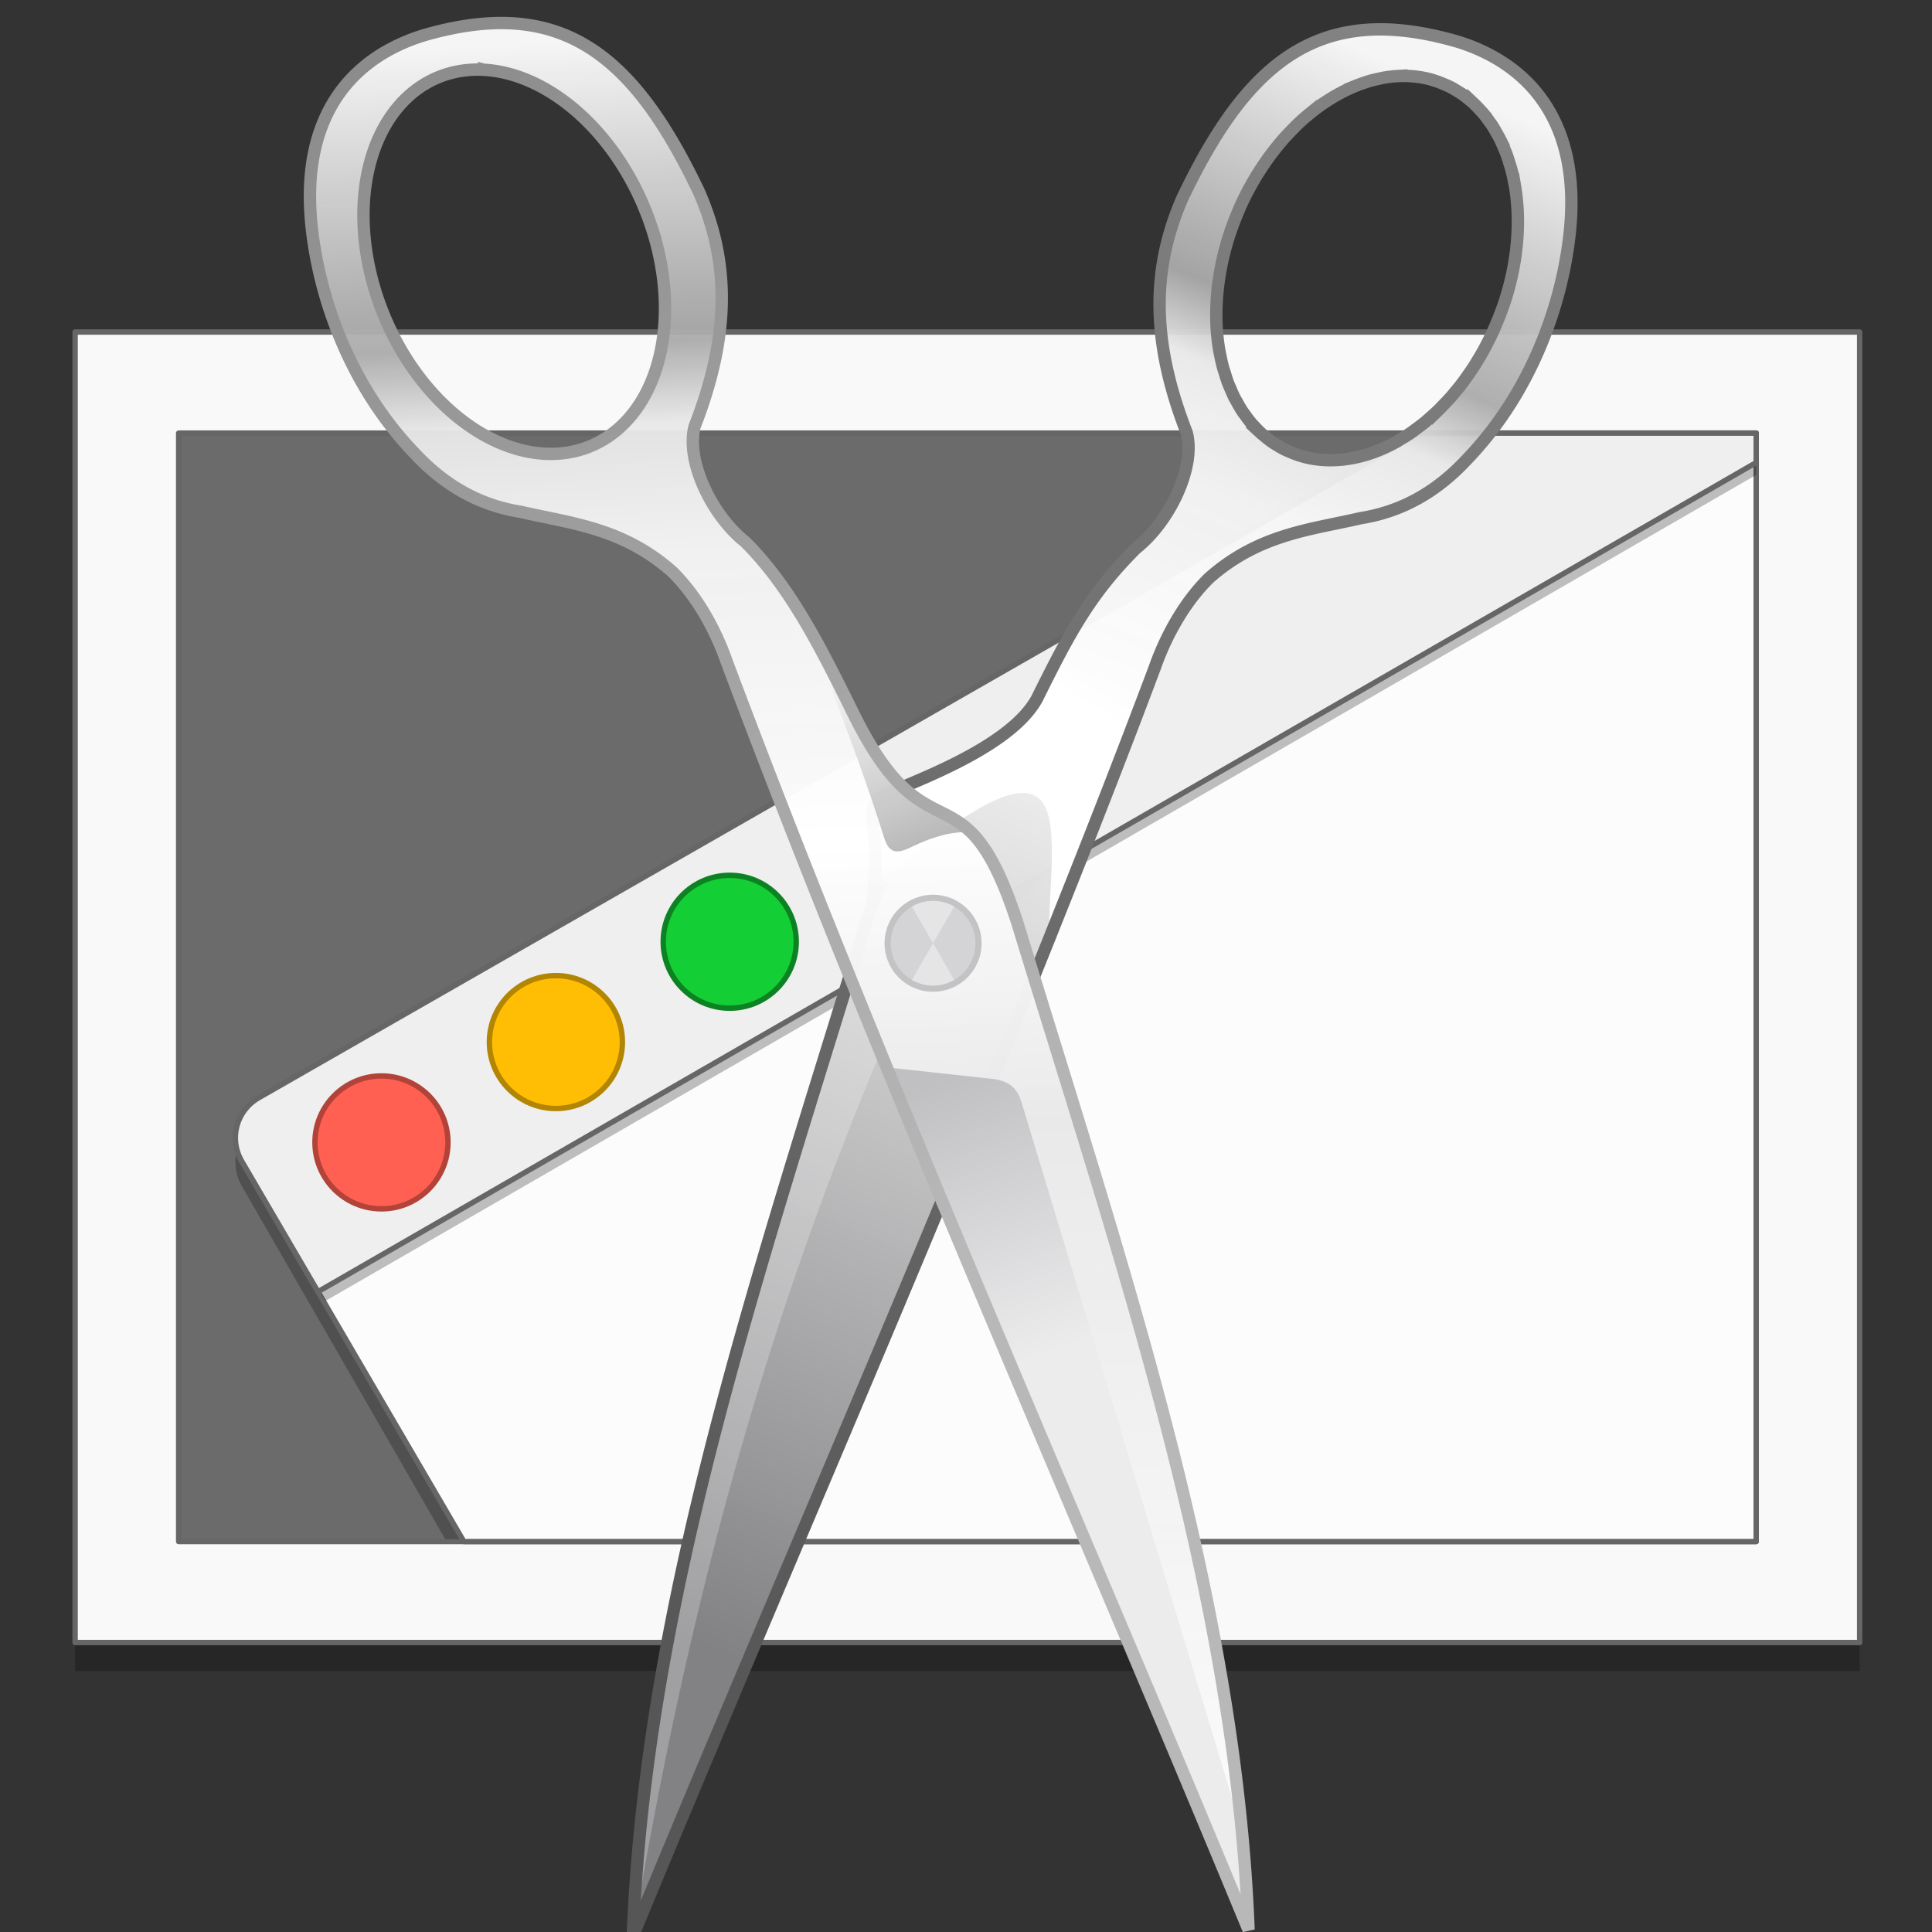
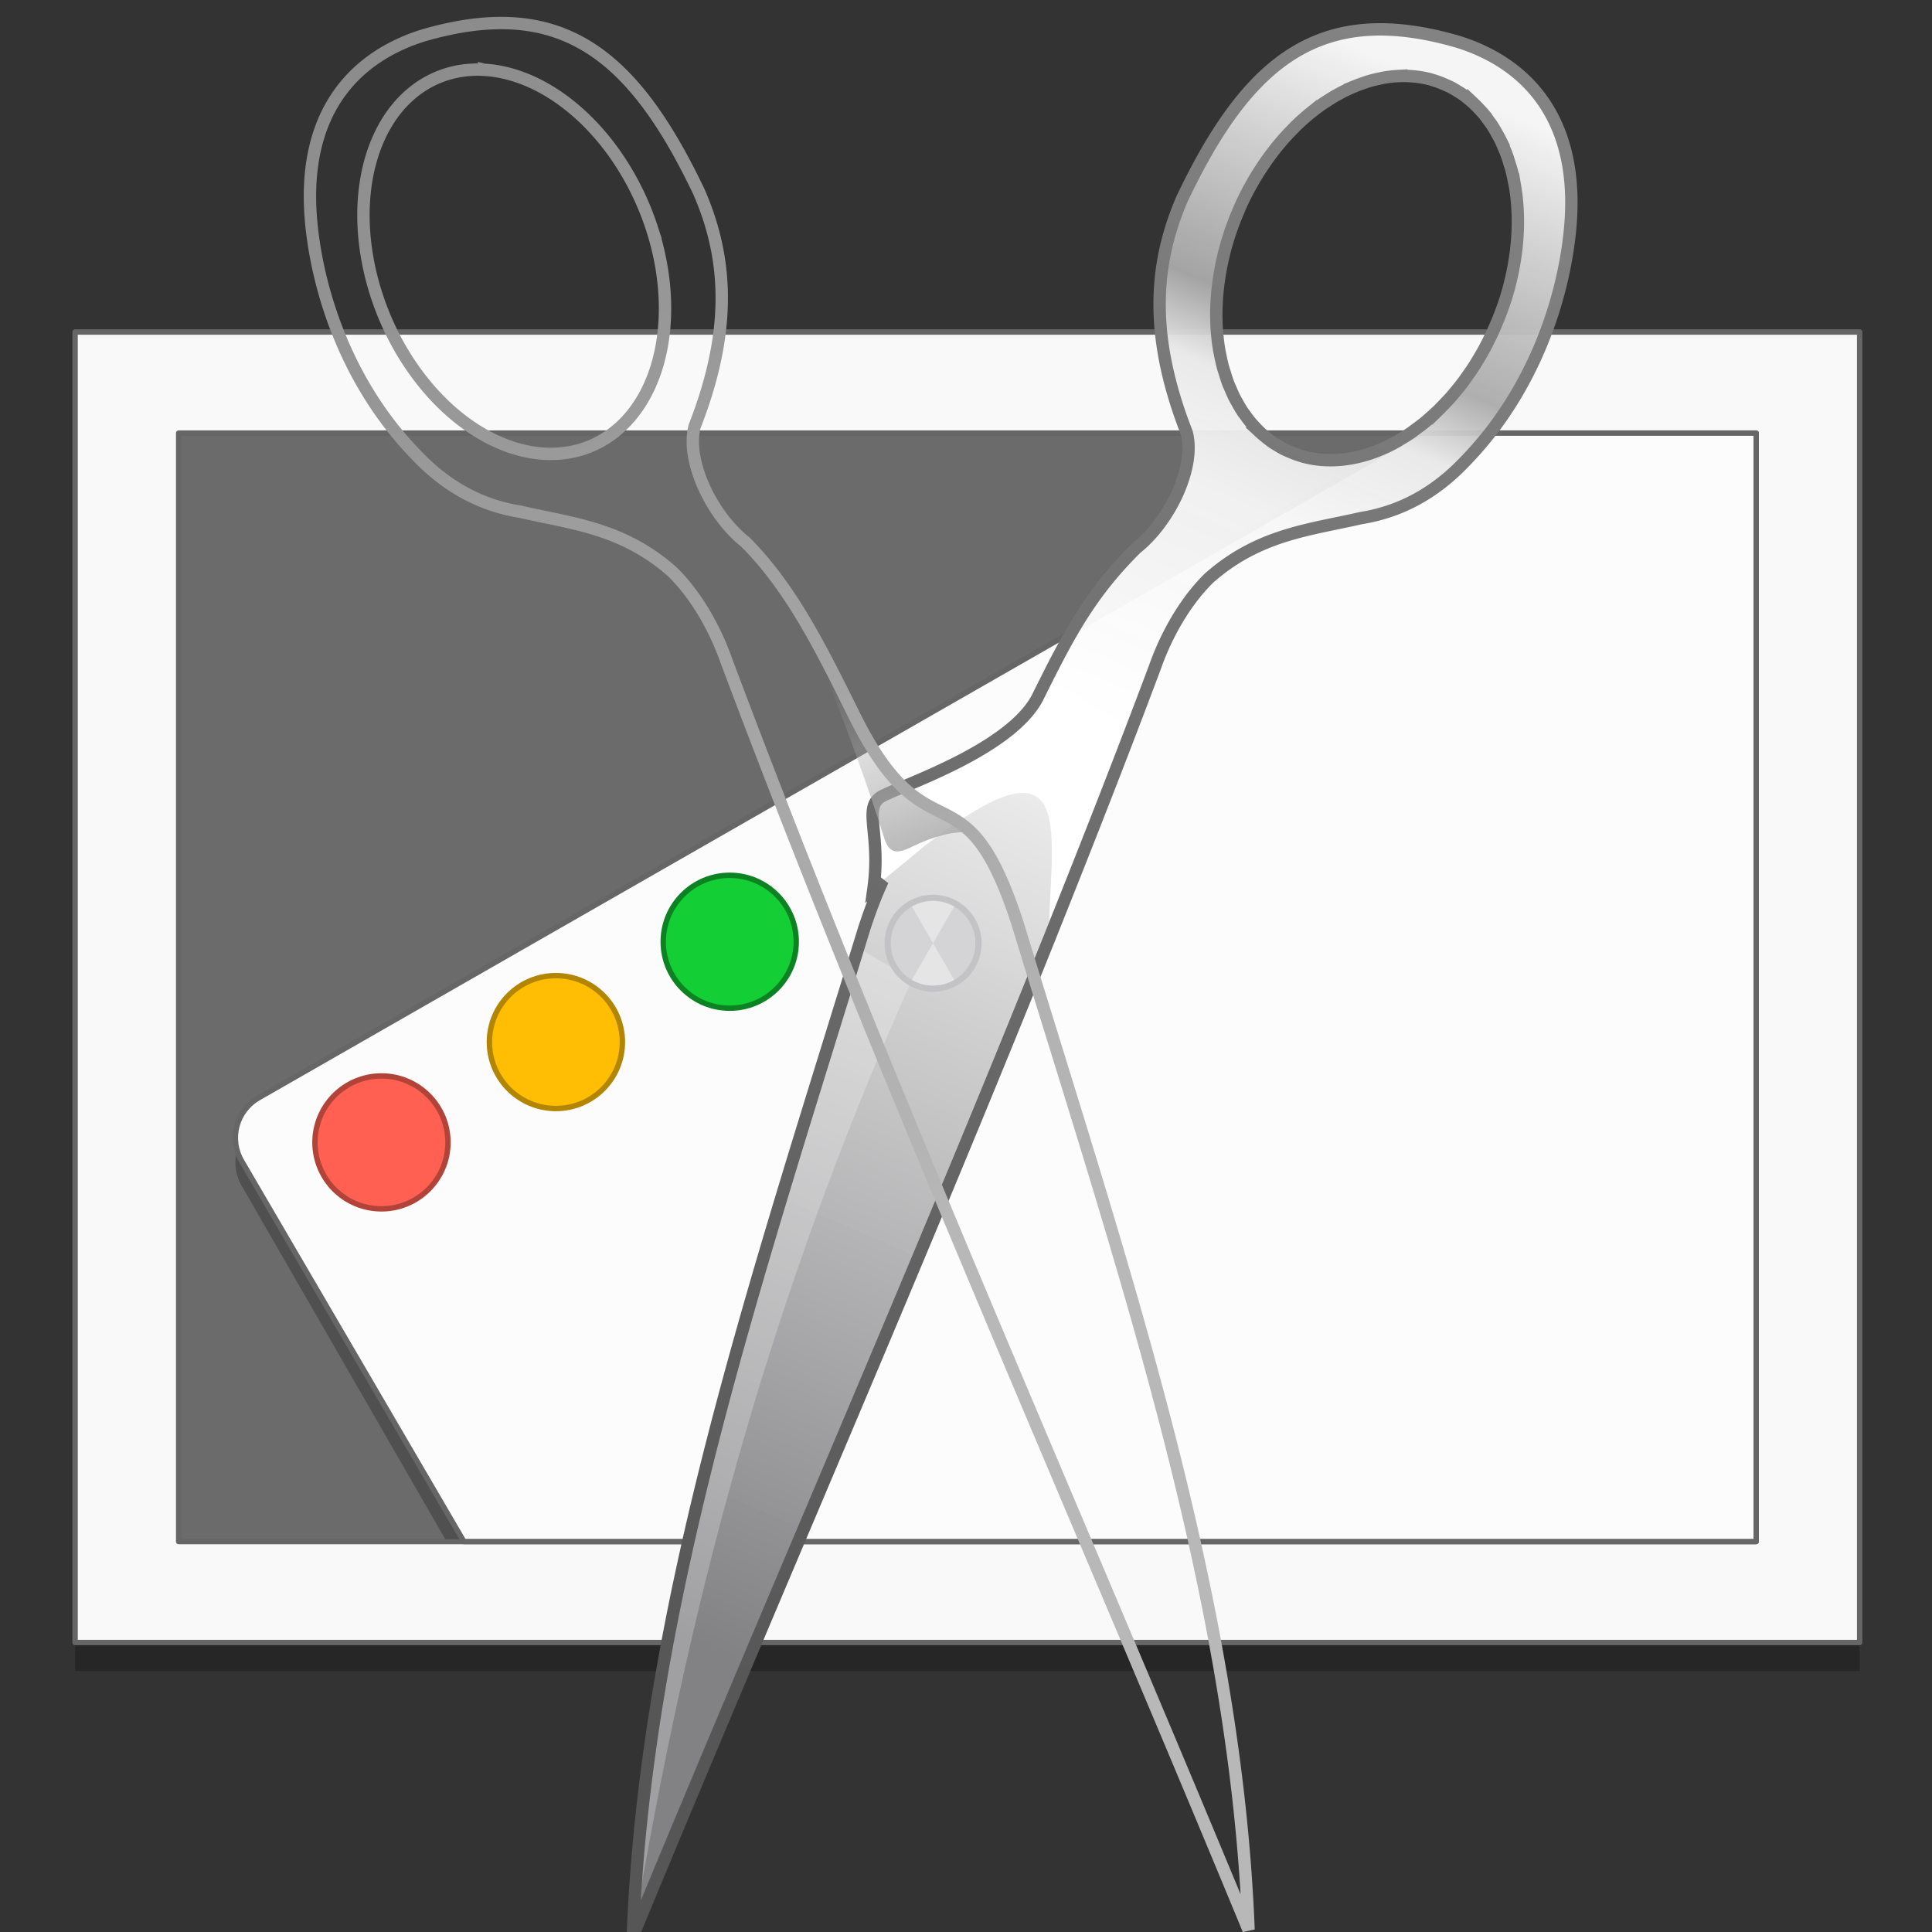
<svg xmlns="http://www.w3.org/2000/svg" xmlns:ns1="http://sodipodi.sourceforge.net/DTD/sodipodi-0.dtd" xmlns:ns2="http://www.inkscape.org/namespaces/inkscape" xmlns:xlink="http://www.w3.org/1999/xlink" width="128" height="128" viewBox="0 0 33.867 33.867" version="1.1" id="svg8" ns1:docname="accessories-screenshot.svg" ns2:version="0.92.2 2405546, 2018-03-11">
  <rect x="0" y="0" width="33.867" height="33.867" fill="#333333" stroke="none" />
  <defs id="defs2">
    <linearGradient id="linearGradient11525">
      <stop id="stop11521" style="stop-color:#6b6b6b;stop-opacity:1" offset="0" />
      <stop id="stop11523" style="stop-color:#b3b3b3;stop-opacity:1" offset="1" />
    </linearGradient>
    <linearGradient ns2:collect="always" xlink:href="#linearGradient11525" id="linearGradient11519" x1="-166.716" y1="111.299" x2="-199.161" y2="150.986" gradientUnits="userSpaceOnUse" gradientTransform="matrix(0.997,0,0,0.997,-186.857,98.662)" />
    <linearGradient ns2:collect="always" xlink:href="#linearGradient951" id="linearGradient920" x1="285.747" y1="18.214" x2="230.659" y2="146.308" gradientUnits="userSpaceOnUse" />
    <linearGradient id="linearGradient951" ns2:collect="always">
      <stop id="stop937" offset="0" style="stop-color:#f6f6f6;stop-opacity:0.996" />
      <stop style="stop-color:#aaaaab;stop-opacity:0.945" offset="0.159" id="stop939" />
      <stop id="stop941" offset="0.202" style="stop-color:#e8e8e8;stop-opacity:0.953;" />
      <stop id="stop943" offset="0.267" style="stop-color:#f6f6f6;stop-opacity:0.957" />
      <stop id="stop945" offset="0.427" style="stop-color:#ffffff;stop-opacity:0.973" />
      <stop style="stop-color:#e9e9e9;stop-opacity:0.988" offset="0.478" id="stop947" />
      <stop id="stop949" offset="1" style="stop-color:#828285;stop-opacity:1" />
    </linearGradient>
    <linearGradient ns2:collect="always" xlink:href="#linearGradient983" id="linearGradient985" x1="249.217" y1="67.212" x2="251.605" y2="63.235" gradientUnits="userSpaceOnUse" />
    <linearGradient ns2:collect="always" id="linearGradient983">
      <stop style="stop-color:#ffffff;stop-opacity:1;" offset="0" id="stop979" />
      <stop style="stop-color:#ffffff;stop-opacity:0;" offset="1" id="stop981" />
    </linearGradient>
    <linearGradient ns2:collect="always" xlink:href="#linearGradient1000" id="linearGradient1002" x1="280.645" y1="13.712" x2="220.421" y2="147.431" gradientUnits="userSpaceOnUse" />
    <linearGradient ns2:collect="always" id="linearGradient1000">
      <stop style="stop-color:#838383;stop-opacity:1;" offset="0" id="stop996" />
      <stop style="stop-color:#565656;stop-opacity:1" offset="1" id="stop998" />
    </linearGradient>
    <linearGradient ns2:collect="always" xlink:href="#linearGradient826" id="linearGradient828" x1="168.762" y1="4.784" x2="175.313" y2="158.082" gradientUnits="userSpaceOnUse" gradientTransform="translate(37.366,7.143)" />
    <linearGradient ns2:collect="always" id="linearGradient826">
      <stop style="stop-color:#f6f6f6;stop-opacity:0.996" offset="0" id="stop822" />
      <stop id="stop834" offset="0.159" style="stop-color:#aaaaab;stop-opacity:0.945" />
      <stop style="stop-color:#e8e8e8;stop-opacity:0.953;" offset="0.202" id="stop896" />
      <stop style="stop-color:#f6f6f6;stop-opacity:0.957" offset="0.267" id="stop894" />
      <stop style="stop-color:#ffffff;stop-opacity:0.973" offset="0.427" id="stop836" />
      <stop id="stop830" offset="0.578" style="stop-color:#e9e9e9;stop-opacity:0.988" />
      <stop style="stop-color:#fefefe;stop-opacity:1" offset="1" id="stop824" />
    </linearGradient>
    <linearGradient ns2:collect="always" xlink:href="#linearGradient847" id="linearGradient849" x1="67.464" y1="94.081" x2="75.165" y2="116.318" gradientUnits="userSpaceOnUse" gradientTransform="translate(170.79,1.72)" />
    <linearGradient ns2:collect="always" id="linearGradient847">
      <stop style="stop-color:#c0c0c3;stop-opacity:1" offset="0" id="stop843" />
      <stop style="stop-color:#ececed;stop-opacity:1" offset="1" id="stop845" />
    </linearGradient>
    <linearGradient ns2:collect="always" xlink:href="#linearGradient861" id="linearGradient863" x1="86.633" y1="78.83" x2="80.054" y2="62.466" gradientUnits="userSpaceOnUse" gradientTransform="translate(151.141)" />
    <linearGradient ns2:collect="always" id="linearGradient861">
      <stop style="stop-color:#adadad;stop-opacity:1;" offset="0" id="stop857" />
      <stop style="stop-color:#adadad;stop-opacity:0;" offset="1" id="stop859" />
    </linearGradient>
    <linearGradient ns2:collect="always" xlink:href="#linearGradient904" id="linearGradient906" x1="197.297" y1="11.16" x2="241.935" y2="108.787" gradientUnits="userSpaceOnUse" />
    <linearGradient ns2:collect="always" id="linearGradient904">
      <stop style="stop-color:#8c8c8c;stop-opacity:1" offset="0" id="stop900" />
      <stop style="stop-color:#b8b8b8;stop-opacity:1" offset="1" id="stop902" />
    </linearGradient>
  </defs>
  <ns1:namedview id="base" pagecolor="#ffffff" bordercolor="#666666" borderopacity="1.0" ns2:pageopacity="0.0" ns2:pageshadow="2" ns2:zoom="0.9899495" ns2:cx="68.40862" ns2:cy="34.374332" ns2:document-units="mm" ns2:current-layer="layer1" showgrid="false" ns2:window-width="1920" ns2:window-height="1031" ns2:window-x="0" ns2:window-y="26" ns2:window-maximized="1" units="px" />
  <g ns2:label="Layer 1" ns2:groupmode="layer" id="layer1" transform="translate(0,-263.133)">
    <g id="g11568" transform="matrix(0.944,0,0,0.944,177.414,171.592)" style="stroke-width:0.997">
      <rect style="opacity:0.25;fill:#000000;fill-opacity:1;fill-rule:nonzero;stroke:none;stroke-width:0.1;stroke-linecap:round;stroke-linejoin:round;stroke-miterlimit:4;stroke-dasharray:none;stroke-dashoffset:0;stroke-opacity:1" id="rect11555" width="33.138" height="24.335" x="-186.544" y="103.667" ry="0" />
      <rect ry="0" y="103.137" x="-186.544" height="24.335" width="33.138" id="rect880" style="opacity:1;fill:#f9f9f9;fill-opacity:1;fill-rule:nonzero;stroke:#666666;stroke-width:0.1;stroke-linecap:round;stroke-linejoin:round;stroke-miterlimit:4;stroke-dasharray:none;stroke-dashoffset:0;stroke-opacity:1" />
      <rect style="opacity:1;fill:#ff0000;fill-opacity:1;fill-rule:nonzero;stroke:none;stroke-width:0.1;stroke-linecap:round;stroke-linejoin:round;stroke-miterlimit:4;stroke-dasharray:none;stroke-dashoffset:0;stroke-opacity:1" id="rect882" width="29.293" height="20.583" x="-184.621" y="105.014" ry="0" />
      <rect ry="0" y="105.014" x="-184.621" height="20.583" width="29.293" id="rect905" style="opacity:1;fill:url(#linearGradient11519);fill-opacity:1;fill-rule:nonzero;stroke:#666666;stroke-width:0.1;stroke-linecap:round;stroke-linejoin:round;stroke-miterlimit:4;stroke-dasharray:none;stroke-dashoffset:0;stroke-opacity:1" />
      <path ns1:nodetypes="ccccccc" ns2:connector-curvature="0" style="opacity:0.25;fill:#000000;fill-opacity:1;fill-rule:nonzero;stroke:none;stroke-width:0.1;stroke-linecap:round;stroke-linejoin:round;stroke-miterlimit:4;stroke-dasharray:none;stroke-dashoffset:0;stroke-opacity:1" d="m -161.587,105.472 -21.547,12.342 c -0.417,0.239 -0.558,0.765 -0.315,1.18 l 3.778,6.559 24.343,0.043 v -20.124 z" id="path11531" />
      <path id="rect907" d="m -161.587,105.014 -21.547,12.342 c -0.417,0.239 -0.558,0.765 -0.315,1.18 l 4.124,7.061 h 23.998 v -20.583 z" style="opacity:1;fill:#fcfcfc;fill-opacity:1;fill-rule:nonzero;stroke:#666666;stroke-width:0.1;stroke-linecap:round;stroke-linejoin:round;stroke-miterlimit:4;stroke-dasharray:none;stroke-dashoffset:0;stroke-opacity:1" ns2:connector-curvature="0" />
-       <path ns1:nodetypes="ccccccc" ns2:connector-curvature="0" style="opacity:0.25;fill:#000000;fill-opacity:1;fill-rule:nonzero;stroke:none;stroke-width:0.1;stroke-miterlimit:4;stroke-dasharray:none" d="m -161.587,105.243 -21.547,12.342 c -0.417,0.239 -0.362,0.671 -0.12,1.086 l 1.357,2.459 26.569,-15.34 v -0.547 z" id="path11527" />
-       <path id="path914" d="m -161.587,105.014 -21.547,12.342 c -0.417,0.239 -0.558,0.765 -0.315,1.18 l 1.415,2.422 26.707,-15.397 v -0.547 z" style="opacity:1;fill:#efefef;fill-opacity:1;fill-rule:nonzero;stroke:#666666;stroke-width:0.1;stroke-linecap:round;stroke-linejoin:round;stroke-miterlimit:4;stroke-dasharray:none;stroke-dashoffset:0;stroke-opacity:1" ns2:connector-curvature="0" />
      <ellipse ry="1.234" rx="1.235" cy="118.185" cx="-180.855" id="path919" style="opacity:1;fill:#ff6052;fill-opacity:1;fill-rule:nonzero;stroke:#b24339;stroke-width:0.1;stroke-linecap:round;stroke-linejoin:round;stroke-miterlimit:4;stroke-dasharray:none;stroke-dashoffset:0;stroke-opacity:1" />
      <ellipse ry="1.234" rx="1.235" style="opacity:1;fill:#ffbe04;fill-opacity:1;fill-rule:nonzero;stroke:#b28503;stroke-width:0.1;stroke-linecap:round;stroke-linejoin:round;stroke-miterlimit:4;stroke-dasharray:none;stroke-dashoffset:0;stroke-opacity:1" id="circle921" cx="-177.616" cy="116.322" />
      <ellipse ry="1.234" rx="1.235" cy="114.459" cx="-174.388" id="circle923" style="opacity:1;fill:#14ce36;fill-opacity:1;fill-rule:nonzero;stroke:#0d8222;stroke-width:0.1;stroke-linecap:round;stroke-linejoin:round;stroke-miterlimit:4;stroke-dasharray:none;stroke-dashoffset:0;stroke-opacity:1" />
    </g>
    <g transform="matrix(0.217,0,0,0.217,-35.213,261.316)" id="g1023">
      <g id="g1008">
        <path style="fill:url(#linearGradient920);fill-opacity:1;stroke:none;stroke-width:1px;stroke-linecap:butt;stroke-linejoin:miter;stroke-opacity:1" d="m 274.368,10.756 c 1.732,0.062 3.615,0.389 5.676,0.988 5.467,1.7 10.024,6.189 9.027,15.473 -0.578,5.398 -2.902,12.72 -8.438,18.408 -2.48,2.624 -5.291,4.102 -8.438,4.602 -4.118,0.949 -8.262,1.295 -12.273,4.857 -2.28,2.258 -3.664,5.22 -4.346,7.16 -12.809,34.175 -28.084,68.35 -42.188,102.525 1.058,-26.995 10.182,-53.556 18.666,-81.305 4.322,-13.322 7.175,-4.713 13.176,-16.77 2.518,-5.074 5.031,-10.266 8.818,-14.033 2.713,-2.146 4.824,-6.571 4.084,-9.338 -0.258,-0.662 -0.493,-1.31 -0.703,-1.945 -2.237,-6.754 -1.805,-12.027 0.348,-16.98 4.376,-9.191 9.083,-13.91 16.59,-13.643 z m 0.775,3.766 a 11.379,16.119 22.373 0 0 -13.645,13.08 l -0.016,0.049 a 11.379,16.119 22.373 0 0 6.484,17.715 11.379,16.119 22.373 0 0 15.957,-12.934 11.379,16.119 22.373 0 0 -6.459,-17.736 11.379,16.119 22.373 0 0 -2.322,-0.174 z" id="path908" ns2:connector-curvature="0" />
        <path style="fill:url(#linearGradient985);fill-opacity:1;stroke:none;stroke-width:1px;stroke-linecap:butt;stroke-linejoin:miter;stroke-opacity:1" d="m 274.368,10.756 c -7.507,-0.267 -12.214,4.451 -16.59,13.643 -2.153,4.953 -2.585,10.226 -0.348,16.98 0.21,0.635 0.445,1.283 0.703,1.945 0.74,2.767 -1.371,7.192 -4.084,9.338 -3.788,3.768 -5.486,7.061 -8.004,12.135 -2.22,4.103 -10.508,6.882 -12.434,7.85 -1.746,0.877 -0.149,2.902 -0.777,7.469 l 4.06,-3.349 c 12.807,-9.953 10.117,-0.81 10.108,7.499 2.943,-7.34 5.823,-14.681 8.574,-22.021 0.681,-1.94 2.066,-4.902 4.346,-7.16 4.012,-3.562 8.155,-3.908 12.273,-4.857 3.146,-0.5 5.957,-1.978 8.438,-4.602 5.536,-5.688 7.86,-13.01 8.438,-18.408 0.997,-9.284 -3.56,-13.772 -9.027,-15.473 -2.061,-0.599 -3.943,-0.927 -5.676,-0.988 z m 0.775,3.766 c 0.796,-0.045 1.574,0.013 2.322,0.174 6.19,1.333 9.081,9.272 6.459,17.736 -2.621,8.465 -9.764,14.253 -15.957,12.934 -6.193,-1.32 -9.096,-9.248 -6.484,-17.715 l 0.016,-0.049 c 2.266,-7.288 7.971,-12.757 13.645,-13.08 z" id="path922" ns2:connector-curvature="0" ns1:nodetypes="ccscccccccccccccccccccccc" />
        <path ns2:connector-curvature="0" style="fill:#ffffff;fill-opacity:0.243;stroke:none;stroke-width:1px;stroke-linecap:butt;stroke-linejoin:miter;stroke-opacity:1" d="m 231.605,84.93 c -8.353,27.214 -17.175,53.324 -18.215,79.84 4.364,-26.114 10.784,-50.963 22.547,-77.244 z" id="path953" />
        <path ns2:connector-curvature="0" style="fill:none;fill-opacity:1;stroke:url(#linearGradient1002);stroke-width:1px;stroke-linecap:butt;stroke-linejoin:miter;stroke-opacity:1" d="m 274.369,10.756 c -7.507,-0.267 -12.214,4.451 -16.59,13.643 -2.153,4.953 -2.585,10.226 -0.348,16.98 0.21,0.635 0.445,1.283 0.703,1.945 0.74,2.767 -1.371,7.192 -4.084,9.338 -3.788,3.768 -5.486,7.061 -8.004,12.135 -2.22,4.103 -10.508,6.882 -12.434,7.85 -1.746,0.877 -0.149,2.902 -0.777,7.469 l 0.744,-0.613 c -0.492,1.05 -0.996,2.338 -1.523,3.963 -8.484,27.748 -17.608,54.309 -18.666,81.305 11.075,-26.837 22.855,-53.673 33.613,-80.51 -1e-5,0.002 0,0.004 0,0.006 0.116,-0.288 0.226,-0.577 0.342,-0.865 2.821,-7.052 5.589,-14.104 8.232,-21.156 0.681,-1.94 2.066,-4.902 4.346,-7.16 4.012,-3.562 8.155,-3.908 12.273,-4.857 3.146,-0.5 5.957,-1.978 8.438,-4.602 5.536,-5.688 7.86,-13.01 8.438,-18.408 0.997,-9.284 -3.56,-13.772 -9.027,-15.473 -2.061,-0.599 -3.943,-0.927 -5.676,-0.988 z m 0.775,3.766 a 11.379,16.119 22.373 0 1 2.322,0.174 c 0.323,0.07 0.631,0.167 0.936,0.271 a 11.379,16.119 22.373 0 1 0.58,0.234 c 0.15,0.065 0.302,0.127 0.447,0.201 a 11.379,16.119 22.373 0 1 0.613,0.355 c 0.114,0.071 0.231,0.138 0.342,0.215 a 11.379,16.119 22.373 0 1 0.604,0.471 c 0.1,0.084 0.204,0.165 0.301,0.254 a 11.379,16.119 22.373 0 1 0.523,0.535 c 0.099,0.107 0.201,0.21 0.295,0.322 a 11.379,16.119 22.373 0 1 0.447,0.592 c 0.091,0.127 0.186,0.249 0.271,0.381 a 11.379,16.119 22.373 0 1 0.377,0.645 c 0.082,0.147 0.168,0.289 0.244,0.441 a 11.379,16.119 22.373 0 1 0.311,0.703 c 0.066,0.157 0.139,0.309 0.199,0.471 a 11.379,16.119 22.373 0 1 0.258,0.793 c 0.048,0.158 0.103,0.311 0.146,0.473 a 11.379,16.119 22.373 0 1 0.207,0.934 c 0.027,0.135 0.061,0.265 0.084,0.402 a 11.379,16.119 22.373 0 1 0.176,4.404 11.379,16.119 22.373 0 1 -0.484,3.096 11.379,16.119 22.373 0 1 -0.418,1.543 c -0.135,0.435 -0.288,0.857 -0.445,1.277 a 11.379,16.119 22.373 0 1 -0.354,0.867 c -0.086,0.203 -0.171,0.408 -0.262,0.607 a 11.379,16.119 22.373 0 1 -0.43,0.879 c -0.092,0.18 -0.183,0.361 -0.279,0.537 a 11.379,16.119 22.373 0 1 -0.512,0.879 c -0.098,0.161 -0.192,0.324 -0.293,0.48 a 11.379,16.119 22.373 0 1 -0.561,0.818 c -0.11,0.155 -0.217,0.313 -0.33,0.463 a 11.379,16.119 22.373 0 1 -0.613,0.766 c -0.118,0.142 -0.234,0.288 -0.355,0.426 a 11.379,16.119 22.373 0 1 -0.611,0.65 c -0.143,0.148 -0.284,0.302 -0.43,0.443 a 11.379,16.119 22.373 0 1 -0.623,0.566 c -0.15,0.133 -0.298,0.271 -0.451,0.396 a 11.379,16.119 22.373 0 1 -0.715,0.543 c -0.136,0.1 -0.269,0.207 -0.406,0.301 a 11.379,16.119 22.373 0 1 -0.861,0.539 c -0.096,0.057 -0.19,0.124 -0.287,0.178 a 11.379,16.119 22.373 0 1 -1.18,0.586 11.379,16.119 22.373 0 1 -4.816,0.893 11.379,16.119 22.373 0 1 -1.143,-0.162 c -0.319,-0.068 -0.624,-0.163 -0.926,-0.266 a 11.379,16.119 22.373 0 1 -0.594,-0.236 c -0.152,-0.065 -0.305,-0.129 -0.451,-0.203 a 11.379,16.119 22.373 0 1 -0.592,-0.34 c -0.123,-0.076 -0.247,-0.148 -0.365,-0.23 a 11.379,16.119 22.373 0 1 -0.613,-0.477 c -0.091,-0.076 -0.185,-0.148 -0.273,-0.229 a 11.379,16.119 22.373 0 1 -0.545,-0.551 c -0.097,-0.105 -0.197,-0.206 -0.289,-0.316 a 11.379,16.119 22.373 0 1 -0.455,-0.6 c -0.087,-0.122 -0.179,-0.238 -0.262,-0.365 a 11.379,16.119 22.373 0 1 -0.379,-0.646 c -0.083,-0.149 -0.171,-0.293 -0.248,-0.447 a 11.379,16.119 22.373 0 1 -0.293,-0.658 c -0.074,-0.173 -0.154,-0.341 -0.221,-0.52 a 11.379,16.119 22.373 0 1 -0.238,-0.734 c -0.055,-0.176 -0.116,-0.347 -0.164,-0.527 a 11.379,16.119 22.373 0 1 -0.238,-1.07 c -0.015,-0.081 -0.037,-0.158 -0.051,-0.24 a 11.379,16.119 22.373 0 1 -0.178,-1.389 11.379,16.119 22.373 0 1 -0.004,-0.027 11.379,16.119 22.373 0 1 0.479,-6.096 11.379,16.119 22.373 0 1 0.416,-1.547 l 0.016,-0.049 c 0.126,-0.405 0.266,-0.8 0.412,-1.193 a 11.379,16.119 22.373 0 1 0.438,-1.08 c 0.046,-0.107 0.089,-0.218 0.137,-0.324 a 11.379,16.119 22.373 0 1 0.678,-1.375 c 0.032,-0.06 0.067,-0.116 0.1,-0.176 a 11.379,16.119 22.373 0 1 0.658,-1.125 c 0.074,-0.118 0.151,-0.233 0.227,-0.35 a 11.379,16.119 22.373 0 1 0.584,-0.852 c 0.107,-0.148 0.216,-0.292 0.326,-0.436 a 11.379,16.119 22.373 0 1 0.582,-0.727 c 0.114,-0.135 0.227,-0.271 0.344,-0.402 a 11.379,16.119 22.373 0 1 0.67,-0.713 c 0.1,-0.101 0.196,-0.208 0.297,-0.307 a 11.379,16.119 22.373 0 1 0.949,-0.857 11.379,16.119 22.373 0 1 0.07,-0.062 c 0.058,-0.048 0.118,-0.09 0.176,-0.137 a 11.379,16.119 22.373 0 1 0.889,-0.674 c 0.118,-0.083 0.238,-0.156 0.357,-0.234 a 11.379,16.119 22.373 0 1 0.756,-0.471 c 0.133,-0.076 0.266,-0.147 0.4,-0.219 a 11.379,16.119 22.373 0 1 0.742,-0.365 c 0.131,-0.059 0.261,-0.118 0.393,-0.172 a 11.379,16.119 22.373 0 1 0.814,-0.301 c 0.109,-0.036 0.217,-0.077 0.326,-0.109 a 11.379,16.119 22.373 0 1 0.881,-0.217 c 0.097,-0.02 0.194,-0.047 0.291,-0.064 a 11.379,16.119 22.373 0 1 1.148,-0.139 z" id="path987" />
      </g>
-       <path ns2:connector-curvature="0" id="path817" d="m 202.151,10.245 c -1.732,0.062 -3.615,0.389 -5.676,0.988 -5.467,1.7 -10.024,6.189 -9.027,15.473 0.578,5.398 2.902,12.72 8.438,18.408 2.48,2.624 5.291,4.102 8.438,4.602 4.118,0.949 8.262,1.295 12.273,4.857 2.28,2.258 3.664,5.22 4.346,7.16 12.809,34.175 28.084,68.35 42.188,102.525 -1.058,-26.995 -10.182,-53.556 -18.666,-81.305 -4.322,-13.322 -7.175,-4.713 -13.176,-16.77 -2.518,-5.074 -5.031,-10.266 -8.818,-14.033 -2.713,-2.146 -4.824,-6.571 -4.084,-9.338 0.258,-0.662 0.493,-1.31 0.703,-1.945 2.237,-6.754 1.805,-12.027 -0.348,-16.98 -4.376,-9.191 -9.083,-13.91 -16.59,-13.643 z m -0.775,3.766 a 16.119,11.379 67.627 0 1 13.645,13.08 l 0.016,0.049 a 16.119,11.379 67.627 0 1 -6.484,17.715 16.119,11.379 67.627 0 1 -15.957,-12.934 16.119,11.379 67.627 0 1 6.459,-17.736 16.119,11.379 67.627 0 1 2.322,-0.174 z" style="fill:url(#linearGradient828);fill-opacity:1;stroke:none;stroke-width:1px;stroke-linecap:butt;stroke-linejoin:miter;stroke-opacity:1" />
-       <path ns1:nodetypes="cccccc" ns2:connector-curvature="0" id="path838" d="m 233.915,94.597 c 9.523,23.221 19.632,46.441 29.215,69.662 -0.106,-2.713 -0.314,-5.42 -0.574,-8.125 L 244.758,97.303 c -0.318,-0.92 -0.823,-1.54 -2.149,-1.755 z" style="fill:url(#linearGradient849);fill-opacity:1;stroke:none;stroke-width:1px;stroke-linecap:butt;stroke-linejoin:miter;stroke-opacity:1" />
      <path ns2:connector-curvature="0" id="path851" d="m 227.1,58.266 c 0.531,1.275 1.123,2.722 1.766,4.35 1.663,4.214 3.544,9.285 4.852,13.518 0.392,1.125 0.934,1.295 2.271,0.617 1.695,-0.808 3.199,-1.243 4.73,-1.141 -2.656,-2.619 -5.297,-1.119 -9.432,-9.426 -1.332,-2.685 -2.668,-5.396 -4.188,-7.918 z" style="fill:url(#linearGradient863);fill-opacity:1;stroke:none;stroke-width:1px;stroke-linecap:butt;stroke-linejoin:miter;stroke-opacity:1" />
      <g transform="translate(150.78,1.085)" id="g882">
        <path d="m 90.286,83.484 a 3.42,3.42 0 0 1 -3.417,3.42 3.42,3.42 0 0 1 -3.422,-3.414 3.42,3.42 0 0 1 3.411,-3.425 3.42,3.42 0 0 1 3.428,3.409" ns1:open="true" ns1:end="6.2799564" ns1:start="0" ns1:ry="3.4196804" ns1:rx="3.4196804" ns1:cy="83.483604" ns1:cx="86.866684" ns1:type="arc" id="path884" style="opacity:1;fill:none;fill-opacity:1;stroke:#c3c3c6;stroke-width:1;stroke-linecap:round;stroke-linejoin:round;stroke-miterlimit:4;stroke-dasharray:none;stroke-dashoffset:0;stroke-opacity:1;paint-order:fill markers stroke" />
        <path style="opacity:1;fill:#d4d4d6;fill-opacity:1;stroke:none;stroke-width:0.1;stroke-linecap:round;stroke-linejoin:round;stroke-miterlimit:4;stroke-dasharray:none;stroke-dashoffset:0;stroke-opacity:1;paint-order:fill markers stroke" id="path865" ns1:type="arc" ns1:cx="86.866684" ns1:cy="83.483604" ns1:rx="3.4196804" ns1:ry="3.4196804" ns1:start="0" ns1:end="6.2799564" ns1:open="true" d="m 90.286,83.484 a 3.42,3.42 0 0 1 -3.417,3.42 3.42,3.42 0 0 1 -3.422,-3.414 3.42,3.42 0 0 1 3.411,-3.425 3.42,3.42 0 0 1 3.428,3.409" />
        <path ns2:connector-curvature="0" style="opacity:1;fill:#e5e5e6;fill-opacity:1;stroke:none;stroke-width:0.1;stroke-linecap:round;stroke-linejoin:round;stroke-miterlimit:4;stroke-dasharray:none;stroke-dashoffset:0;stroke-opacity:1;paint-order:fill markers stroke" d="m 86.859,80.064 a 3.42,3.42 0 0 0 -1.701,0.461 l 1.707,2.957 1.709,-2.959 a 3.42,3.42 0 0 0 -1.715,-0.459 z m 0.006,3.418 -1.707,2.959 a 3.42,3.42 0 0 0 1.711,0.461 3.42,3.42 0 0 0 1.705,-0.461 z" id="path867" />
      </g>
      <path style="fill:none;fill-opacity:1;stroke:url(#linearGradient906);stroke-width:1px;stroke-linecap:butt;stroke-linejoin:miter;stroke-opacity:1" d="m 202.151,10.245 c -1.732,0.062 -3.615,0.389 -5.676,0.988 -5.467,1.7 -10.024,6.189 -9.027,15.473 0.578,5.398 2.902,12.72 8.438,18.408 2.48,2.624 5.291,4.102 8.438,4.602 4.118,0.949 8.262,1.295 12.273,4.857 2.28,2.258 3.664,5.22 4.346,7.16 12.809,34.175 28.084,68.35 42.188,102.525 -1.058,-26.995 -10.182,-53.556 -18.666,-81.305 -4.322,-13.322 -7.175,-4.713 -13.176,-16.77 -2.518,-5.074 -5.031,-10.266 -8.818,-14.033 -2.713,-2.146 -4.824,-6.571 -4.084,-9.338 0.258,-0.662 0.493,-1.31 0.703,-1.945 2.237,-6.754 1.805,-12.027 -0.348,-16.98 -4.376,-9.191 -9.083,-13.91 -16.59,-13.643 z m -0.775,3.766 a 16.119,11.379 67.627 0 1 13.645,13.08 l 0.016,0.049 a 16.119,11.379 67.627 0 1 -6.484,17.715 16.119,11.379 67.627 0 1 -15.957,-12.934 16.119,11.379 67.627 0 1 6.459,-17.736 16.119,11.379 67.627 0 1 2.322,-0.174 z" id="path898" ns2:connector-curvature="0" />
    </g>
  </g>
</svg>